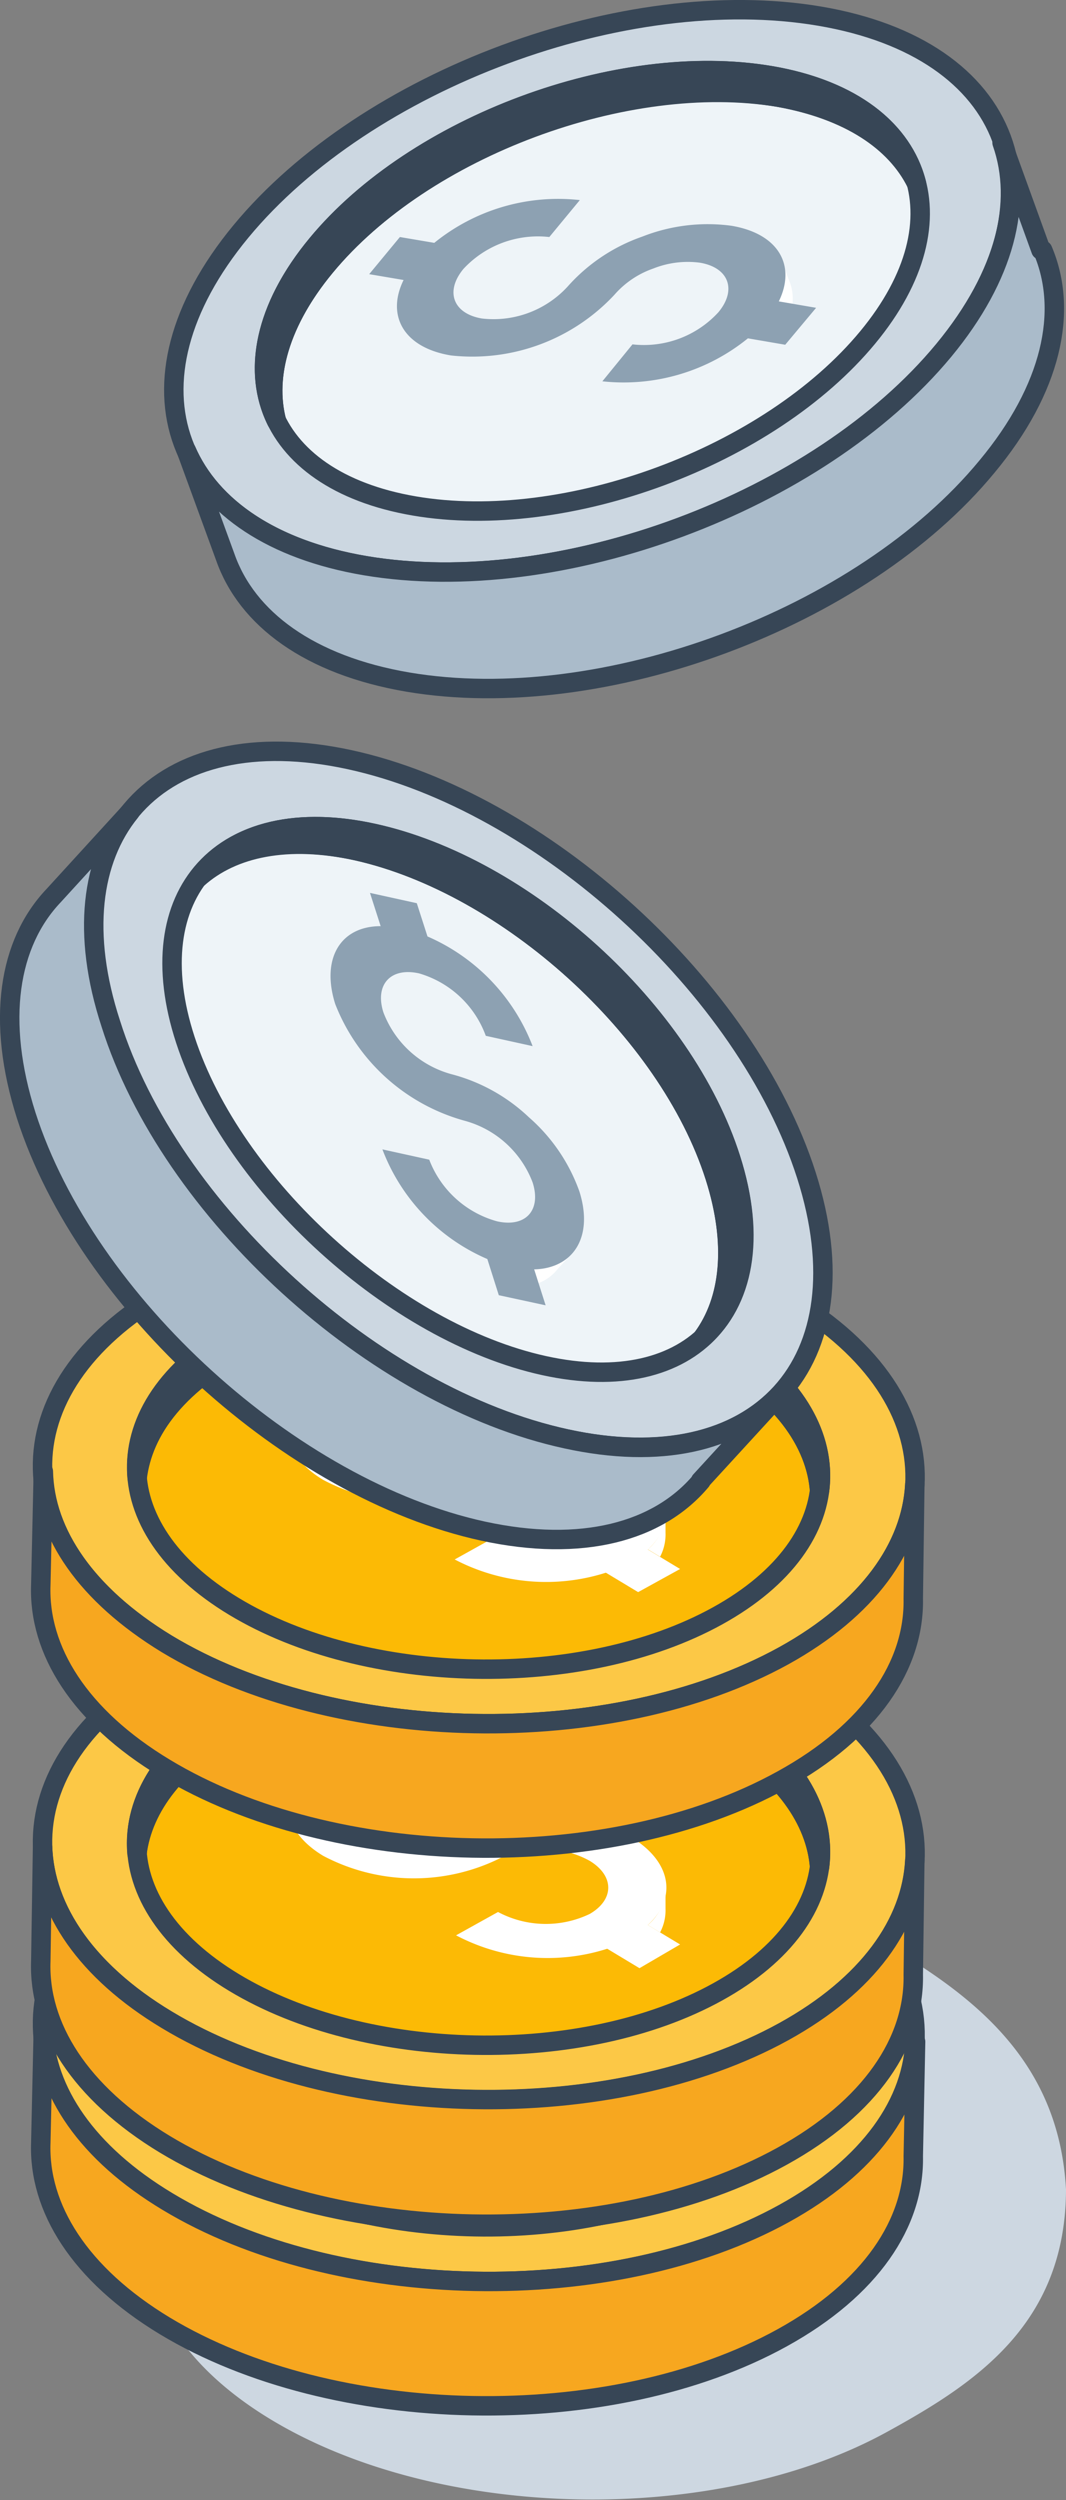
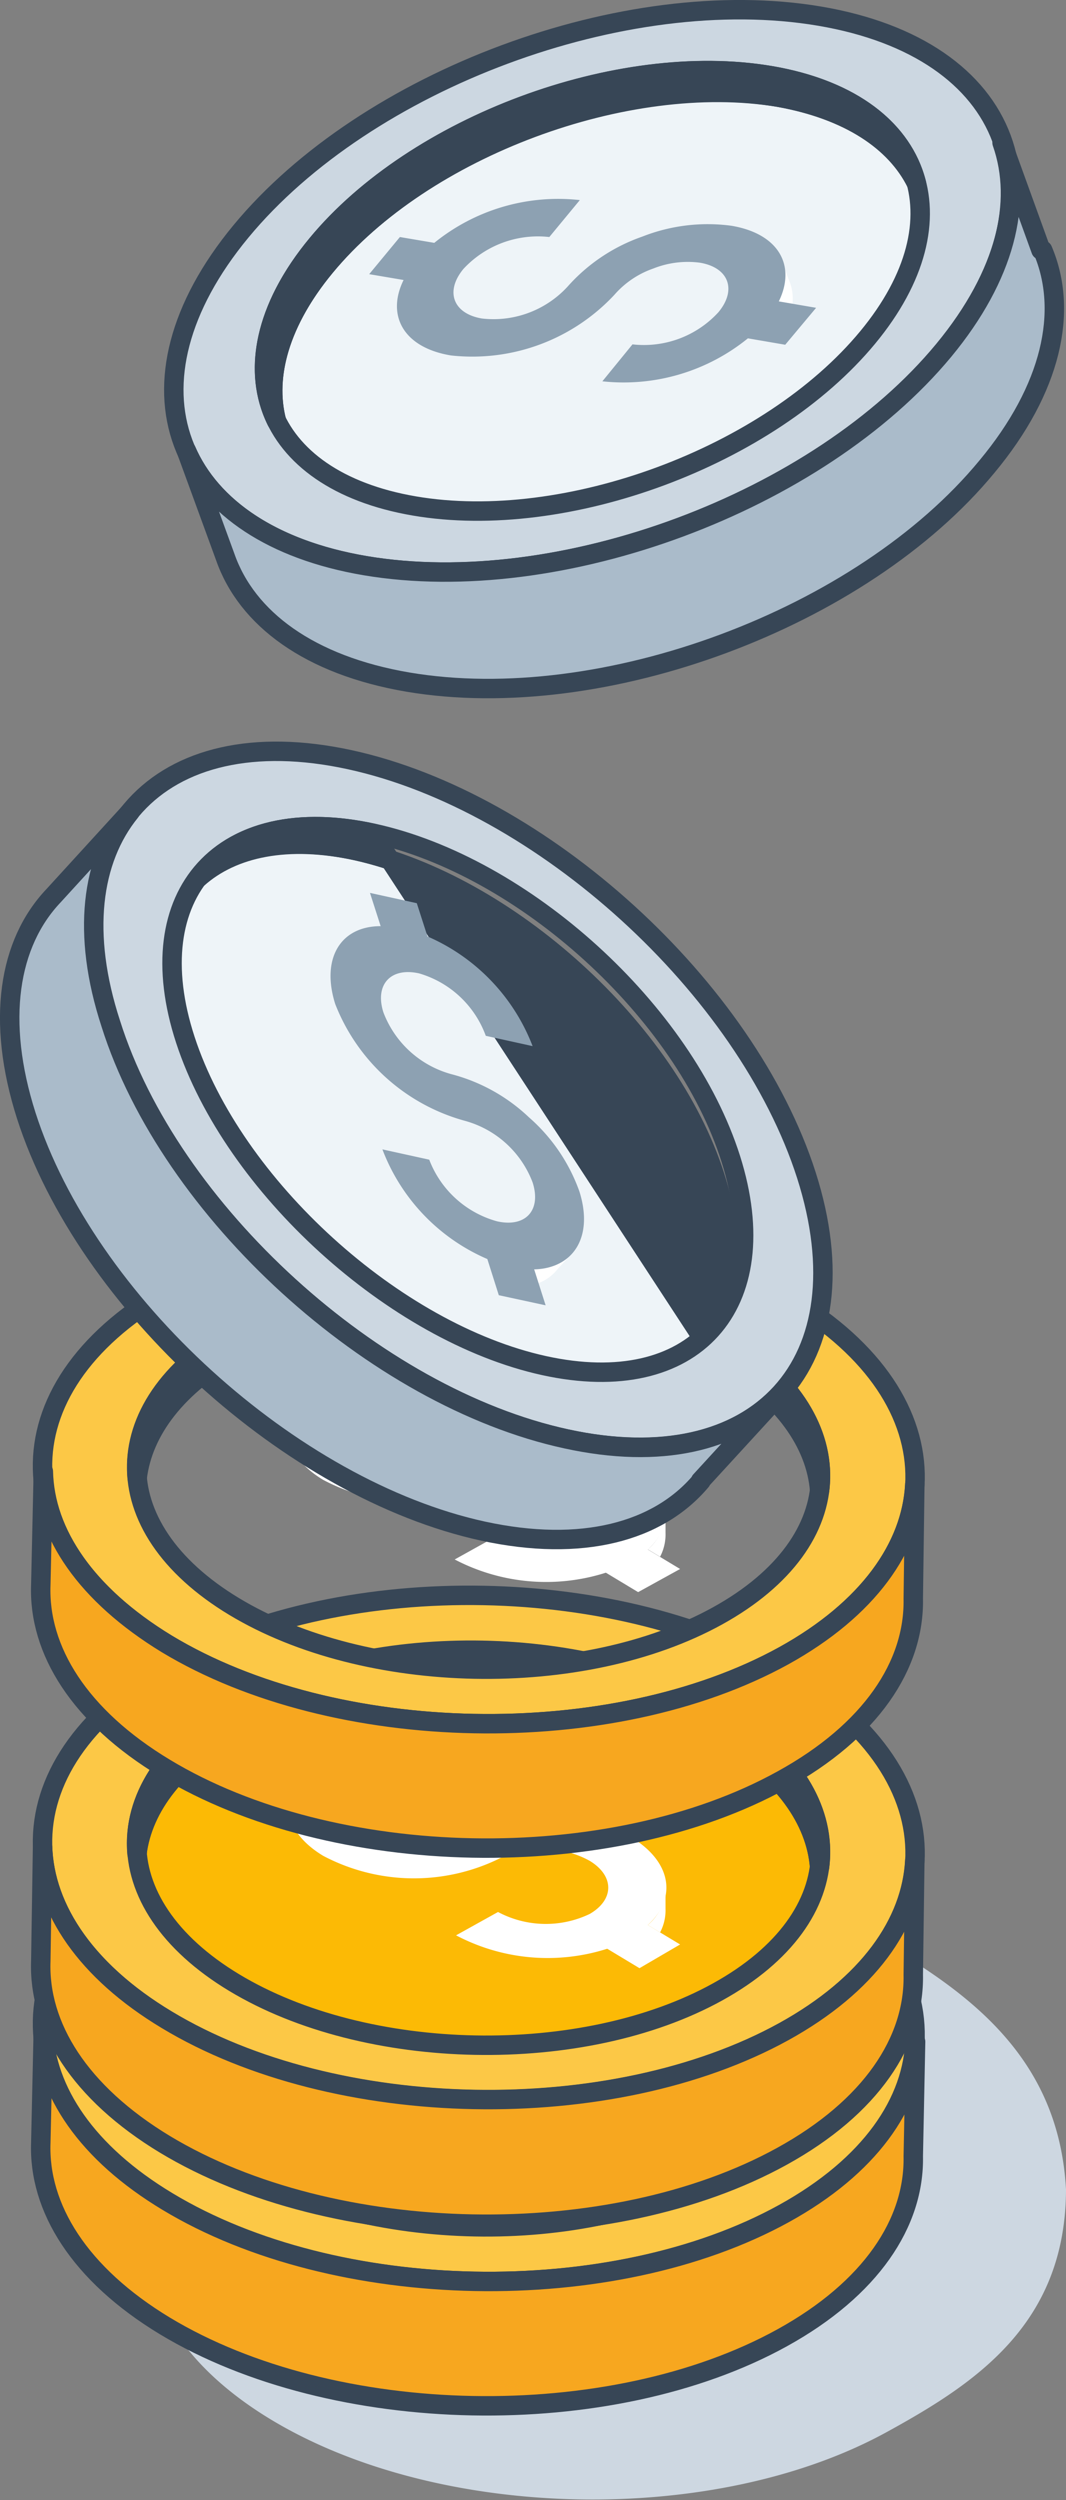
<svg xmlns="http://www.w3.org/2000/svg" viewBox="0 0 54.86 128.58">
  <rect x="0" y="0" width="54.86" height="128.58" fill="#808080" stroke="none" />
  <defs>
    <style>.cls-1{fill:#cdd7e1;}.cls-2{fill:#fcba05;}.cls-2,.cls-3,.cls-4,.cls-5,.cls-7,.cls-8,.cls-9{stroke:#374656;stroke-linecap:round;stroke-linejoin:round;}.cls-3{fill:#fcc846;}.cls-4{fill:#374656;}.cls-5{fill:#f7a71f;}.cls-6{fill:#fff;}.cls-7{fill:#eef4f8;}.cls-8{fill:#ccd7e1;}.cls-9{fill:#aabbca;}.cls-10{fill:#8da1b2;}</style>
  </defs>
  <g id="Слой_2" data-name="Слой 2">
    <g id="Layer_1" data-name="Layer 1">
      <path class="cls-1" d="M54.86,112.6c-.34-6.22-4.23-9.56-8.68-12.25-8.67-5.23-22.9-5.5-31.76-.61-4.65,2.57-6.9,6-6.75,9.52L7.55,115h0c-.13,3.36,2,6.78,6.39,9.43,8.68,5.24,22.9,5.51,31.76.61,4.57-2.51,9.16-5.57,9.16-12.48Zm-42.31-3.11h0a6.07,6.07,0,0,1,.57-3.11A6.07,6.07,0,0,0,12.55,109.49Zm35.12.67h0a6.06,6.06,0,0,0-.45-3.12A6.06,6.06,0,0,1,47.67,110.16Z" />
      <path class="cls-2" d="M12,112.53c6.79,4.1,17.94,4.31,24.88.48s7.07-10.27.28-14.37-17.94-4.31-24.89-.48S5.23,108.43,12,112.53Z" />
      <path class="cls-3" d="M40.69,95.49C32,90.26,17.79,90,8.93,94.89s-9,13.1-.35,18.33,22.89,5.51,31.76.61S49.36,100.73,40.69,95.49Zm-3.48,1.92c6.8,4.1,6.67,10.53-.28,14.37s-18.08,3.62-24.88-.48-6.67-10.53.28-14.36S30.42,93.32,37.21,97.41Z" />
      <path class="cls-4" d="M42.18,105.31c-.2-2.4-1.86-4.78-5-6.67-6.8-4.1-17.94-4.31-24.89-.48-3.19,1.77-4.94,4.09-5.24,6.47-.24-2.8,1.52-5.62,5.27-7.69,7-3.84,18.09-3.62,24.88.47C40.88,99.63,42.52,102.51,42.18,105.31Z" />
      <path class="cls-5" d="M47,110.89c.07,3.42-2.18,6.82-6.75,9.34-8.86,4.89-23.08,4.62-31.76-.61-4.4-2.66-6.52-6.08-6.39-9.44h0l.13-5.83c.11,3.18,2.23,6.37,6.39,8.87,8.67,5.23,22.89,5.51,31.76.61,4.33-2.39,6.58-5.58,6.74-8.83L47,110.89Z" />
      <path class="cls-6" d="M33.34,108.37l.63.37a2.43,2.43,0,0,0,.28-1.22l0,0,0-1.18h0A2.59,2.59,0,0,1,33.34,108.37Z" />
      <path class="cls-6" d="M25.62,105a4.63,4.63,0,0,1,2.36-.52,4.81,4.81,0,0,1,2.35.61c1.28.77,1.26,2,0,2.72a5.26,5.26,0,0,1-4.72-.09l-2.16,1.19a10.1,10.1,0,0,0,7.78.69l1.66,1L35,109.37l-1.66-1c1.51-1.39,1.23-3.26-.85-4.52A9.2,9.2,0,0,0,28,102.69a9.16,9.16,0,0,0-4.51,1,5.18,5.18,0,0,1-4.71-.09c-1.29-.77-1.26-2,.05-2.72a5.18,5.18,0,0,1,4.71.09l2.16-1.19a10.07,10.07,0,0,0-7.77-.69l-1.54-.93-2.16,1.19,1.54.93c-1.51,1.38-1.24,3.26.85,4.51A10,10,0,0,0,25.62,105Z" />
      <path class="cls-2" d="M12,103.19c6.79,4.09,17.94,4.31,24.88.48S44,93.4,37.19,89.3,19.25,85,12.3,88.82,5.23,99.09,12,103.19Z" />
      <path class="cls-3" d="M40.69,86.15c-8.67-5.23-22.9-5.5-31.76-.6s-9,13.1-.35,18.33,22.89,5.5,31.76.61S49.36,91.38,40.69,86.15Zm-3.48,1.92c6.8,4.1,6.67,10.53-.28,14.37s-18.08,3.62-24.88-.48-6.67-10.53.28-14.36S30.42,84,37.21,88.07Z" />
      <path class="cls-4" d="M42.18,96c-.2-2.4-1.86-4.78-5-6.67-6.8-4.1-17.94-4.31-24.89-.48-3.19,1.77-4.94,4.08-5.24,6.47-.24-2.8,1.52-5.63,5.27-7.69,7-3.84,18.09-3.63,24.88.47C40.88,90.28,42.52,93.17,42.18,96Z" />
      <path class="cls-5" d="M47,101.55c.07,3.42-2.18,6.82-6.75,9.34-8.86,4.89-23.08,4.62-31.76-.61-4.4-2.66-6.52-6.08-6.39-9.44h0L2.19,95c.11,3.18,2.23,6.37,6.39,8.87,8.67,5.23,22.89,5.5,31.76.61,4.33-2.39,6.58-5.58,6.74-8.83L47,101.55Z" />
      <path class="cls-6" d="M33.34,99l.63.38a2.43,2.43,0,0,0,.28-1.22l0,0,0-1.18h0A2.56,2.56,0,0,1,33.34,99Z" />
      <path class="cls-6" d="M25.62,95.62A4.63,4.63,0,0,1,28,95.1a4.81,4.81,0,0,1,2.35.6c1.28.78,1.26,2,0,2.73a5.23,5.23,0,0,1-4.72-.1l-2.16,1.2a10.1,10.1,0,0,0,7.78.69l1.66,1L35,100l-1.66-1c1.51-1.38,1.23-3.25-.85-4.51A9.2,9.2,0,0,0,28,93.35a9.16,9.16,0,0,0-4.51,1,5.24,5.24,0,0,1-4.71-.09c-1.29-.78-1.26-2,.05-2.72a5.18,5.18,0,0,1,4.71.09l2.16-1.19a10.07,10.07,0,0,0-7.77-.69l-1.54-.93L14.24,90l1.54.93c-1.51,1.38-1.24,3.25.85,4.51A10,10,0,0,0,25.62,95.62Z" />
-       <path class="cls-2" d="M12,83.84c6.79,4.1,17.94,4.32,24.88.48S44,74.05,37.19,70s-17.94-4.32-24.89-.48S5.23,79.75,12,83.84Z" />
      <path class="cls-3" d="M40.69,66.81c-8.67-5.23-22.9-5.5-31.76-.61s-9,13.11-.35,18.34,22.89,5.5,31.76.61S49.36,72,40.69,66.81Zm-3.48,1.92c6.8,4.1,6.67,10.53-.28,14.37s-18.08,3.62-24.88-.48-6.67-10.53.28-14.36S30.42,64.63,37.21,68.73Z" />
      <path class="cls-4" d="M42.18,76.63c-.2-2.4-1.86-4.79-5-6.67-6.8-4.1-17.94-4.32-24.89-.48C9.11,71.25,7.36,73.56,7.06,76c-.24-2.81,1.52-5.63,5.27-7.69,7-3.84,18.09-3.63,24.88.47C40.88,70.94,42.52,73.83,42.18,76.63Z" />
      <path class="cls-5" d="M47,82.21c.07,3.42-2.18,6.82-6.75,9.33-8.86,4.9-23.08,4.63-31.76-.61-4.4-2.65-6.52-6.07-6.39-9.43h0l.13-5.83C2.3,78.85,4.42,82,8.58,84.54c8.67,5.23,22.89,5.5,31.76.61,4.33-2.4,6.58-5.59,6.74-8.83L47,82.21Z" />
      <path class="cls-6" d="M33.34,79.68l.63.38a2.46,2.46,0,0,0,.28-1.23l0,0,0-1.18h0A2.57,2.57,0,0,1,33.34,79.68Z" />
      <path class="cls-6" d="M25.62,76.27A4.84,4.84,0,0,1,28,75.75a4.93,4.93,0,0,1,2.35.61c1.28.78,1.26,2,0,2.72A5.2,5.2,0,0,1,25.56,79l-2.16,1.2a10.14,10.14,0,0,0,7.78.68l1.66,1L35,80.69l-1.66-1c1.51-1.38,1.23-3.25-.85-4.51A9.1,9.1,0,0,0,28,74a9.16,9.16,0,0,0-4.51,1,5.24,5.24,0,0,1-4.71-.09c-1.29-.78-1.26-2,.05-2.72a5.18,5.18,0,0,1,4.71.09l2.16-1.2a10.16,10.16,0,0,0-7.77-.69l-1.54-.92-2.16,1.19,1.54.93c-1.51,1.38-1.24,3.25.85,4.51A9.93,9.93,0,0,0,25.62,76.27Z" />
      <path class="cls-7" d="M21.75,27.18C29.57,28.5,40,24.62,45.08,18.51S47.9,6.37,40.07,5,21.8,7.59,16.74,13.71,13.92,25.85,21.75,27.18Z" />
      <path class="cls-8" d="M42.18.83C32.19-.86,18.86,4.09,12.4,11.9S8.8,27.39,18.79,29.09,42.11,25.82,48.57,18,52.16,2.52,42.18.83ZM39.65,3.89c7.82,1.33,10.06,7.36,5,13.47s-15.5,10-23.33,8.66-10.06-7.35-5-13.46S31.82,2.57,39.65,3.89Z" />
      <path class="cls-4" d="M47.16,9.42C46.09,7.26,43.68,5.65,40.07,5,32.25,3.71,21.8,7.59,16.74,13.71c-2.33,2.81-3.11,5.61-2.51,7.94-1.24-2.53-.64-5.8,2.09-9.09,5.06-6.12,15.5-10,23.33-8.67C43.87,4.61,46.46,6.69,47.16,9.42Z" />
      <path class="cls-9" d="M53.66,12.86C55,16,54.12,20,50.79,24,44.34,31.82,31,36.77,21,35.08c-5.07-.86-8.3-3.26-9.41-6.44h0l-2-5.47c1.27,2.92,4.42,5.11,9.2,5.92,10,1.69,23.32-3.27,29.78-11.06,3.16-3.82,4.08-7.61,3-10.69l2,5.52Z" />
      <path class="cls-6" d="M40.05,15.5l.73.12a2.34,2.34,0,0,0-.19-1.24h0l-.41-1.1h0A2.57,2.57,0,0,1,40.05,15.5Z" />
      <path class="cls-10" d="M31.62,15.16a4.7,4.7,0,0,1,2-1.35,4.8,4.8,0,0,1,2.4-.3c1.49.25,1.91,1.4.95,2.55a5.2,5.2,0,0,1-4.42,1.65L31,19.61a10.15,10.15,0,0,0,7.49-2.21l1.92.33L42,15.83l-1.92-.33c.9-1.84,0-3.48-2.44-3.89a9.18,9.18,0,0,0-4.59.56,9.15,9.15,0,0,0-3.84,2.57,5.18,5.18,0,0,1-4.41,1.64c-1.48-.25-1.91-1.39-.95-2.55a5.23,5.23,0,0,1,4.42-1.64l1.57-1.9a10.11,10.11,0,0,0-7.49,2.2l-1.77-.3L19,14.1l1.77.3c-.9,1.83,0,3.48,2.44,3.88A10,10,0,0,0,31.62,15.16Z" />
      <path class="cls-7" d="M8.71,54.39C11.13,62,19.37,69.45,27.12,71.14s12.09-3.08,9.67-10.64-10.66-15-18.41-16.74S6.3,46.83,8.71,54.39Z" />
      <path class="cls-8" d="M41.5,60.44C38.41,50.8,27.89,41.22,18,39.07S2.57,43,5.66,52.64,19.26,71.86,29.15,74,44.58,70.09,41.5,60.44Zm-3.89-.84C40,67.16,35.7,71.92,28,70.23S12,61,9.54,53.48s1.91-12.32,9.66-10.63S35.2,52,37.61,59.6Z" />
-       <path class="cls-4" d="M36.15,68.81c1.43-1.94,1.75-4.82.64-8.31-2.41-7.56-10.66-15-18.41-16.74-3.57-.78-6.41-.19-8.21,1.42,1.67-2.27,4.85-3.24,9-2.33C27,44.54,35.2,52,37.61,59.6,38.92,63.68,38.26,66.94,36.15,68.81Z" />
+       <path class="cls-4" d="M36.15,68.81c1.43-1.94,1.75-4.82.64-8.31-2.41-7.56-10.66-15-18.41-16.74-3.57-.78-6.41-.19-8.21,1.42,1.67-2.27,4.85-3.24,9-2.33Z" />
      <path class="cls-9" d="M36.08,76.16c-2.2,2.62-6.13,3.69-11.23,2.58C15,76.59,4.44,67,1.35,57.37-.21,52.48.44,48.5,2.76,46.06h0l3.94-4.31c-2,2.47-2.51,6.27-1,10.89C8.74,62.29,19.26,71.86,29.15,74c4.85,1.06,8.64.14,10.9-2.2l-4,4.36Z" />
      <path class="cls-6" d="M27.49,65.29l.22.7a2.27,2.27,0,0,0,1-.74v0l.8-.87h0A2.6,2.6,0,0,1,27.49,65.29Z" />
      <path class="cls-10" d="M23.92,57.64a5.19,5.19,0,0,1,3.49,3.17c.46,1.43-.36,2.33-1.83,2a5.22,5.22,0,0,1-3.49-3.17l-2.41-.53a10,10,0,0,0,5.4,5.64l.59,1.86,2.41.52-.59-1.85c2-.05,3.07-1.64,2.33-4a9.13,9.13,0,0,0-2.6-3.82,9.14,9.14,0,0,0-4-2.22,5.21,5.21,0,0,1-3.49-3.18c-.45-1.42.37-2.33,1.84-2A5.2,5.2,0,0,1,25,53.27l2.41.53A10.09,10.09,0,0,0,22,48.16l-.55-1.71-2.41-.53.55,1.71c-2.05,0-3.08,1.64-2.34,4A10,10,0,0,0,23.92,57.64Z" />
    </g>
  </g>
</svg>